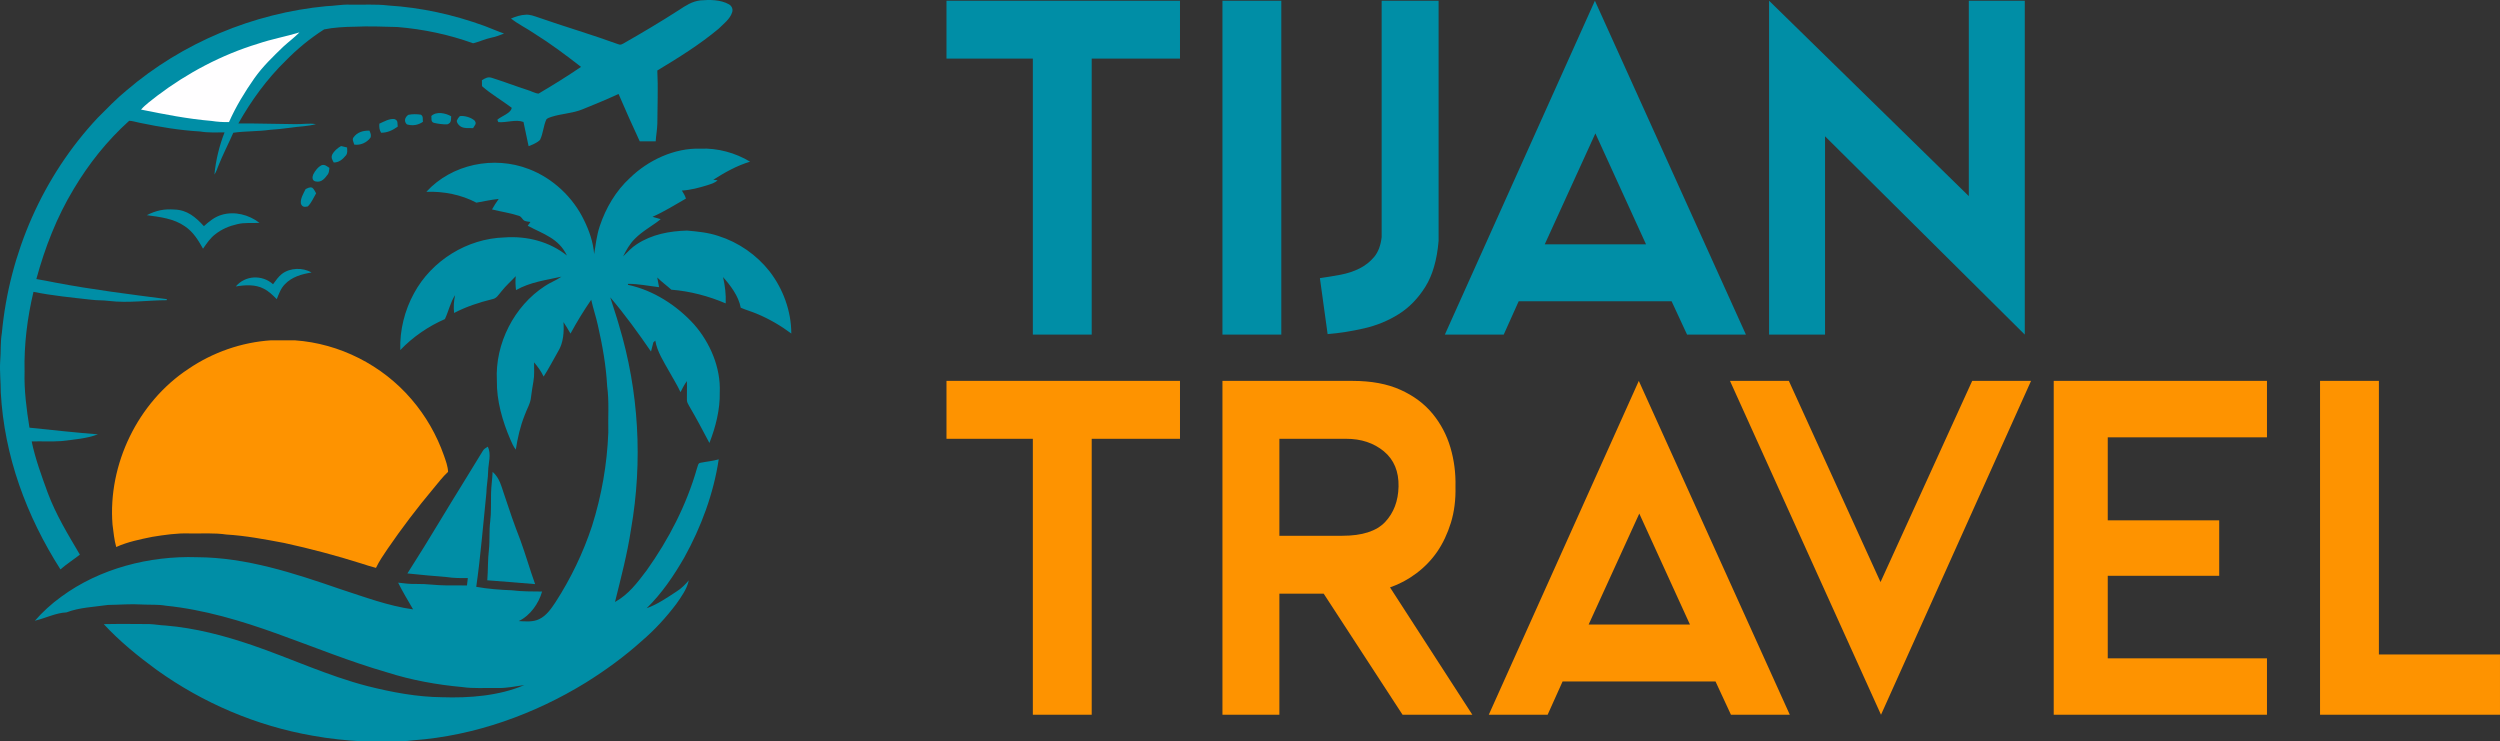
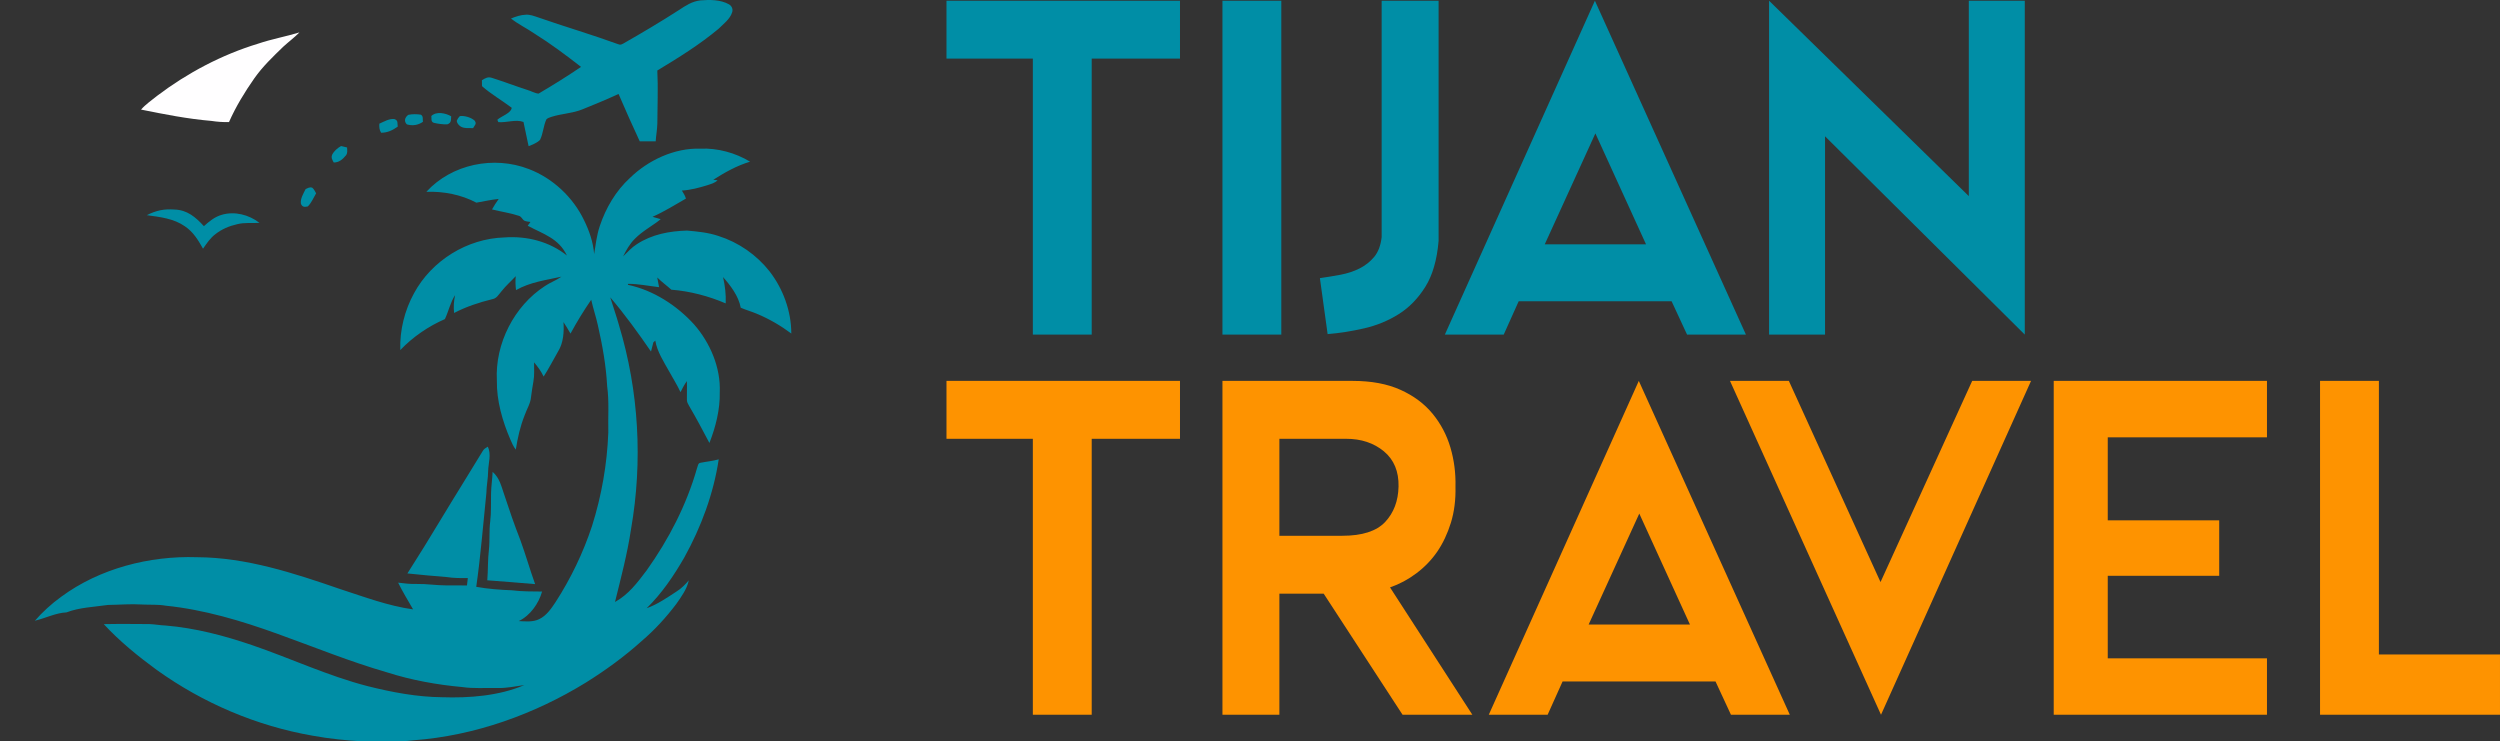
<svg xmlns="http://www.w3.org/2000/svg" xmlns:ns1="http://www.inkscape.org/namespaces/inkscape" version="1.1" viewBox="164.23 290.83 1181.36 350.39">
  <rect x="164.23" y="290.83" width="1181.36" height="350.39" fill="#333333" stroke="none" />
  <g ns1:groupmode="layer" ns1:label="Layer 1">
    <path transform="matrix(1,0,0,-1,0,960)" d="M495.173 668.982C499.595 669.368 504.712 669.361 508.692 667.129 510.039 666.364 510.734 664.784 510.18 663.304 509.253 660.222 506.017 657.773 503.785 655.562 494.689 647.995 484.926 641.946 474.84 635.853 475.268 627.494 474.875 619.169 474.854 610.81 474.784 607.988 474.25 605.209 474.075 602.387 471.562 602.387 469.049 602.387 466.536 602.38 463.062 609.778 459.784 617.274 456.528 624.77 450.898 622.173 445.164 619.801 439.416 617.485 434.783 615.59 429.547 615.491 424.725 613.926 423.96 613.645 422.984 613.386 422.423 612.768 421.005 609.736 420.907 606.065 419.419 603.061 417.994 601.657 415.868 600.808 414.014 600.099 413.298 603.931 412.316 607.7 411.6 611.533 407.978 612.908 403.634 611.125 399.724 611.456 399.555 611.827 399.394 612.199 399.233 612.572 401.044 614.263 405.767 615.653 406.034 618.25 401.437 621.724 396.327 624.637 391.996 628.455 391.982 629.389 391.968 630.315 391.954 631.249 393.59 632.259 394.811 633.052 396.811 632.336 402.405 630.554 407.901 628.455 413.488 626.651 415.215 626.153 416.92 625.107 418.71 624.925 425.497 628.918 432.284 633.13 438.798 637.565 431.695 643.075 424.522 648.466 416.885 653.232 413.214 655.765 409.171 657.66 405.697 660.426 407.992 661.338 410.259 662.145 412.758 662.223 414.688 662.342 416.555 661.598 418.359 661.009 430.937 656.608 443.683 652.895 456.212 648.332 457.342 647.855 457.749 648.059 458.774 648.599 467.667 653.667 476.482 658.896 485.087 664.441 488.281 666.546 491.264 668.533 495.173 668.982" fill="#008ea6" />
-     <path transform="matrix(1,0,0,-1,0,960)" d="M329.557 666.975C335.621 666.827 341.791 667.304 347.806 666.567 363.275 665.613 378.653 662.202 393.211 656.903 396.292 655.745 399.303 654.404 402.412 653.316 400.454 652.523 398.433 651.758 396.348 651.358 393.414 650.747 390.691 649.406 387.792 648.712 376.253 652.888 364.244 655.386 352.017 656.404 345.23 656.593 338.457 656.86 331.662 656.544 327.072 656.495 321.864 656.201 317.393 655.274 310.803 651.105 304.668 646.03 299.207 640.457 290.356 631.803 282.923 621.619 276.873 610.838 285.78 610.908 294.68 610.557 303.587 610.508 306.949 610.403 310.178 611.048 313.54 610.515 309.525 609.406 305.454 609.455 301.383 608.809 298.182 608.36 295.003 608.03 291.781 607.82 286.04 607.019 280.228 607.258 274.473 606.444 272.185 601.215 269.546 596.147 267.426 590.834 266.871 589.395 266.415 587.97 265.552 586.672 266.205 593.459 267.84 600.246 270.339 606.599 266.45 606.62 262.632 606.381 258.772 607.04 249.198 607.588 239.638 609.188 230.247 611.139 228.612 611.441 226.934 612.045 225.278 612.101 214.925 602.773 206.207 591.852 199.083 579.892 191.061 566.633 185.474 552.224 181.41 537.308 184.505 536.845 187.544 536.143 190.619 535.582 208.004 532.276 225.53 530.121 243.064 527.819L243.035 527.307C234.311 527.313 224.857 525.875 215.844 526.956 213.044 527.335 210.222 527.166 207.422 527.531 198.304 528.556 189.053 529.433 180.048 531.258 177.129 518.961 175.535 506.243 175.844 493.595 175.592 484.772 176.75 475.788 178.153 467.078 188.815 465.969 199.799 464.761 210.517 463.919 205.134 461.905 198.95 461.435 193.279 460.74 188.597 460.417 183.888 460.712 179.199 460.572 180.926 452.289 183.832 444.421 186.758 436.384 190.675 425.877 196.325 416.675 201.975 407.081 198.95 404.715 195.707 402.638 192.794 400.104 176.686 425.386 166.228 453.686 164.593 483.769 164.614 488.696 164.01 493.574 164.319 498.508 164.705 502.979 164.354 507.415 165.112 511.844 168.636 549.535 184.435 585.816 210.377 613.477 214.848 617.913 219.157 622.482 224.049 626.469 250.335 648.971 283.913 662.946 318.327 666.244 322.096 666.35 325.767 667.115 329.557 666.975" fill="#008ea6" />
    <path transform="matrix(1,0,0,-1,0,960)" d="M305.742 653.863C303.349 651.449 300.632 649.428 298.133 647.146 293.22 642.394 288.356 637.755 284.404 632.147 279.842 625.634 275.659 618.755 272.437 611.476 269.616 611.42 266.949 611.603 264.155 612.031 252.827 612.985 241.969 615.154 230.879 617.386 233.083 619.899 235.953 621.843 238.55 623.942 252.841 634.744 269.026 643.307 286.187 648.529 292.61 650.712 299.278 651.884 305.742 653.863" fill="#fffeff" />
    <path transform="matrix(1,0,0,-1,0,960)" d="M377.432 614.207C377.285 612.403 377.608 611.147 375.593 610.403 373.832 610.318 370.877 610.697 369.199 611.147 367.711 611.666 368.259 613.105 368.055 614.361 370.463 616.67 374.835 615.737 377.432 614.207" fill="#008ea6" />
    <path transform="matrix(1,0,0,-1,0,960)" d="M357.176 614.909C359.099 615.302 361.191 615.274 363.128 614.979 364.363 614.186 363.872 612.908 364.082 611.624 361.851 609.996 359.106 609.616 356.502 610.389 354.944 611.905 355.59 613.765 357.176 614.909" fill="#008ea6" />
    <path transform="matrix(1,0,0,-1,0,960)" d="M381.538 614.312C383.693 614.614 386.894 613.652 388.508 612.179 389.659 610.613 388.515 610.002 387.792 608.62 385.806 608.746 383.328 608.304 381.686 609.553 380.9 610.129 380.057 611.133 380.085 612.157 380.429 612.979 380.907 613.688 381.538 614.312" fill="#008ea6" />
    <path transform="matrix(1,0,0,-1,0,960)" d="M350.62 612.908C352.522 612.199 351.912 610.978 352.178 609.343 349.771 607.623 347.356 606.444 344.324 606.444 343.454 607.883 343.398 609.076 343.482 610.726 345.609 611.652 348.241 613.245 350.62 612.908" fill="#008ea6" />
-     <path transform="matrix(1,0,0,-1,0,960)" d="M338.786 607.448C339.32 606.29 339.79 605.328 339.264 604.051 337.453 601.727 334.575 600.436 331.634 600.836 331.389 601.847 330.497 603.25 331.241 604.191 332.996 606.732 335.832 607.49 338.786 607.448" fill="#008ea6" />
    <path transform="matrix(1,0,0,-1,0,960)" d="M325.401 600.162C326.349 599.959 327.296 599.713 328.237 599.481 328.272 598.211 328.581 596.863 327.725 595.782 326.202 593.929 324.489 592.371 321.934 592.385 321.267 593.607 320.608 594.589 321.176 596.028 322.025 597.79 323.717 599.215 325.401 600.162" fill="#008ea6" />
    <path transform="matrix(1,0,0,-1,0,960)" d="M495.201 598.927C503.301 599.271 511.738 596.976 518.665 592.771 512.384 590.876 506.783 587.725 501.28 584.229L503.315 583.984C501.926 582.601 500.206 582.257 498.423 581.632 494.556 580.446 490.499 579.351 486.449 579.12 487.228 577.919 487.937 576.705 488.372 575.329 483.136 572.367 478.096 569.146 472.566 566.725 473.857 566.331 475.149 565.952 476.44 565.58 472.432 562.359 467.884 560.07 464.164 556.273 461.757 553.859 460.191 551.03 458.682 548.012 460.809 550.062 462.683 552.216 465.21 553.81 472.362 558.449 480.483 559.965 488.884 560.211 493.959 559.755 498.901 559.299 503.764 557.649 513.226 554.652 521.691 548.77 527.846 540.986 534.296 532.669 538.149 522.112 538.157 511.563 533.124 515.325 527.622 518.519 521.817 520.926 519.332 521.972 516.735 522.688 514.264 523.762 513.261 529.209 509.499 534.171 505.905 538.235 506.832 534.108 507.344 530.044 507.155 525.804 499.104 529.258 490.204 531.609 481.465 532.276 479.283 534.255 476.875 535.947 474.805 538.059 475.113 536.536 475.401 535.006 475.668 533.469 470.811 534.03 465.807 535.076 460.963 535.041L460.971 534.571C472.923 532.051 484.062 524.857 492.211 515.866 499.82 507.197 504.845 495.406 504.347 483.769 504.515 475.648 502.417 467.366 499.455 459.842 496.388 465.667 493.32 471.486 489.98 477.164 489.446 478.161 488.793 479.059 488.821 480.224 488.751 483.186 488.955 486.134 488.807 489.096 487.635 487.447 486.688 485.678 485.796 483.867 484.245 487.257 482.252 490.317 480.469 493.595 477.921 498.178 474.742 503 473.885 508.229 473.583 507.956 473.281 507.689 472.98 507.422 472.615 505.962 472.236 504.509 471.857 503.056 465.807 511.83 459.532 520.547 452.604 528.654 453.938 524.232 455.51 519.888 456.745 515.431 466.15 484.309 468.003 451.145 462.423 419.139 460.676 407.474 457.665 396.131 454.843 384.705 461.336 388.319 465.406 393.836 469.807 399.648 480.314 414.409 488.653 430.573 493.636 448.036 494.029 448.962 494.022 450.38 495.286 450.492 498.142 451.075 501.034 451.3 503.856 452.114 501.427 435.893 495.538 420.073 487.6 405.754 482.652 397.149 476.952 388.727 469.821 381.764 474.875 383.554 479.514 386.775 483.978 389.695 486.245 391.12 487.993 392.889 489.712 394.917 488.87 390.839 486.098 387.021 483.726 383.666 478.925 377.328 473.506 371.411 467.449 366.252 459.391 358.981 450.484 352.516 441.29 346.754 416.843 331.67 388.487 321.486 359.752 319.366 351.877 318.349 343.805 319.015 335.874 318.812 327.893 319.282 319.885 320.061 312.017 321.514 285.478 326.132 260.231 336.899 238.34 352.565 229.454 359.058 220.744 366.147 213.261 374.24 220.449 374.394 227.622 374.31 234.802 374.268 237.392 374.183 239.933 373.664 242.523 373.58 256.596 372.387 269.91 368.877 283.232 364.357 301.355 358.167 319.063 349.807 338.007 344.922 349.392 342.058 361.31 339.805 373.073 339.7 385.841 339.251 400.124 340.332 411.972 345.441 407.634 344.852 403.465 343.89 399.043 344.058 393.568 344.171 387.954 343.715 382.535 344.522 370.717 345.586 358.582 347.793 347.336 351.386 329.697 356.461 312.697 363.43 295.438 369.628 278.41 375.784 260.604 381.125 242.537 382.957 238.775 383.617 235.09 383.308 231.293 383.519 225.952 383.855 220.61 383.378 215.255 383.308 208.854 382.374 201.702 382.136 195.651 379.791 190.605 379.567 185.614 377.005 180.708 375.847 184.428 380.086 188.548 383.835 193.117 387.147 211.282 400.553 234.88 406.604 257.262 405.866 280.642 405.775 303.131 398.335 325.009 390.797 336.169 387.175 347.778 382.803 359.429 381.216 357.015 385.421 354.523 389.478 352.361 393.836 355.281 393.45 358.187 393.148 361.142 393.225 365.851 393.31 370.477 392.545 375.179 392.538 378.415 392.51 381.658 392.538 384.893 392.524 385.02 393.689 385.153 394.854 385.293 396.012 381.952 395.97 378.632 395.963 375.327 396.482 369.101 396.981 362.959 397.542 356.748 398.195 362.159 406.674 367.451 415.23 372.632 423.856 379.117 434.644 385.848 445.291 392.354 456.065 392.888 457.069 393.807 457.497 394.72 458.094 396.502 454.591 395.007 450.352 394.902 446.59 394.867 443.038 394.109 439.592 394.053 436.048 392.509 421.343 391.379 406.505 389.273 391.871 394.783 390.867 400.461 390.46 406.055 390.236 410.821 389.632 415.594 389.681 420.388 389.639 418.822 384.003 414.723 378.219 409.347 375.678 412.519 375.51 416.183 375.152 419.103 376.64 422.465 378.283 424.669 381.504 426.684 384.529 433.934 395.752 439.802 407.909 443.985 420.599 448.505 434.917 451.116 449.819 451.685 464.818 451.502 472.082 452.134 479.494 451.137 486.695 450.632 496.332 448.912 505.955 446.771 515.36 445.894 519.459 444.504 523.418 443.606 527.517 440.111 522.449 436.748 516.954 433.815 511.535 432.762 513.388 431.674 515.192 430.495 516.975 430.825 512.462 430.474 507.148 428.017 503.211 425.708 499.231 423.623 495.09 421.125 491.223 419.945 493.714 418.373 495.862 416.597 497.947 416.583 494.81 416.836 491.826 416.274 488.794 415.868 486.422 415.46 484.05 415.18 481.649 414.913 478.448 413.214 476.006 412.099 472.812 410.035 467.611 408.834 462.214 407.964 456.704 406.869 458.136 406.132 459.736 405.437 461.392 401.675 470.089 398.854 479.852 399.022 489.384 398.096 506.734 407.171 524.576 421.763 534.023 424.248 535.715 427.084 536.67 429.526 538.424 421.981 536.74 414.983 535.94 408.069 532.093 407.817 534.297 407.704 536.459 407.943 538.67 405.669 536.2 403.192 534.087 401.135 531.434 399.928 530.051 398.931 528.163 396.973 527.826 390.691 526.289 384.563 524.288 378.815 521.277 378.485 524.225 378.668 526.843 379.299 529.728 377.046 526.345 376.211 522.056 374.463 518.385 366.63 514.975 359.302 509.949 353.393 503.759 353.056 513.037 355.428 522.485 359.878 530.612 368.252 546.061 384.978 556.435 402.546 556.968 413.102 557.747 423.771 555.087 432.13 548.426 428.192 556.617 420.998 558.533 413.6 562.492 414.028 563.089 414.457 563.692 414.885 564.289 413.895 564.492 412.478 564.436 411.677 565.131 410.982 565.735 410.428 566.928 409.501 567.166 405.374 568.549 400.952 569.139 396.727 570.199 397.689 571.918 398.735 573.582 399.9 575.175 396.334 574.796 392.853 574.038 389.336 573.399 382.212 577.203 373.726 578.825 365.697 578.53 377.734 591.648 397.604 595.677 414.078 589.304 425.476 584.966 435.036 575.968 440.279 564.991 442.736 559.944 444.553 554.708 444.981 549.079 445.683 553.431 446.224 558.077 447.613 562.239 450.512 570.908 455.166 578.902 461.932 585.114 470.601 593.543 482.988 599.306 495.201 598.927" fill="#008ea6" />
-     <path transform="matrix(1,0,0,-1,0,960)" d="M316.277 591.143C317.863 591.529 318.663 590.581 319.899 589.83 319.723 588.813 319.779 587.689 319.176 586.833 317.709 584.861 316.214 582.847 313.428 583.422 311.715 583.731 311.68 585.359 312.234 586.7 313.104 588.441 314.48 590.287 316.277 591.143" fill="#008ea6" />
    <path transform="matrix(1,0,0,-1,0,960)" d="M311.764 580.474C312.606 579.864 313.076 578.699 313.61 577.828 312.388 575.786 311.406 573.273 309.672 571.616 308.135 571.287 307.012 571.279 306.416 572.936 306.071 575.238 307.651 577.821 308.655 579.821 309.728 580.271 310.557 580.916 311.764 580.474" fill="#008ea6" />
    <path transform="matrix(1,0,0,-1,0,960)" d="M246.734 570.156C252.742 569.953 256.736 566.507 260.576 562.295 263.123 564.562 265.552 566.619 268.886 567.623 275.027 569.504 281.864 567.721 286.854 563.854 283.064 563.629 279.772 564.121 276.207 563.201 272.507 562.366 269.005 560.878 266.015 558.519 263.516 556.624 261.937 554.189 260.169 551.648 257.852 555.761 255.571 559.572 251.556 562.26 246.208 565.966 239.877 566.605 233.602 567.496 238.08 569.735 241.688 570.515 246.734 570.156" fill="#008ea6" />
-     <path transform="matrix(1,0,0,-1,0,960)" d="M311.455 540.389C306.893 539.688 302.085 538.319 298.835 534.838 296.863 532.823 296.056 530.346 295.01 527.791 293.066 529.728 291.269 531.574 288.763 532.795 284.868 534.859 279.856 534.522 275.645 533.799 280.109 539.119 288.139 539.463 293.255 534.852 294.533 536.592 295.754 538.431 297.488 539.765 301.348 542.685 307.349 542.839 311.455 540.389" fill="#008ea6" />
-     <path transform="matrix(1,0,0,-1,0,960)" d="M292.357 508.363C296.098 508.398 299.846 508.384 303.587 508.349 324.714 506.875 344.844 496.62 358.615 480.568 365.416 472.679 370.582 463.66 374.042 453.84 374.905 451.314 375.846 448.899 375.965 446.197 373.333 443.81 371.235 440.891 368.883 438.139 361.268 429.043 354.08 419.574 347.37 409.79 345.398 406.877 343.419 404.007 341.896 400.82 339.594 401.423 337.319 402.125 335.06 402.877 323.057 406.666 310.844 409.909 298.547 412.591 289.535 414.289 280.341 416.044 271.181 416.584 265.467 417.434 259.53 416.984 253.753 417.097 247.906 417.293 241.989 416.423 236.227 415.496 230.5 414.331 224.492 413.117 219.15 410.682 218.154 414.219 217.894 417.651 217.395 421.315 215.178 449.748 229.384 479.115 253.241 494.83 264.808 502.699 278.389 507.443 292.357 508.363" fill="#fe9300" />
    <path transform="matrix(1,0,0,-1,0,960)" d="M397.015 446.183C400.412 443.207 401.1 439.389 402.532 435.332 404.876 428.187 407.325 421.076 410.077 414.071 412.604 407.165 414.611 400.069 417.096 393.148 409.712 393.836 401.879 394.341 394.495 394.952 394.902 399.767 394.678 404.582 395.26 409.376 395.751 413.812 395.302 418.262 395.871 422.705 396.411 427.161 396.159 431.577 396.271 436.041 396.334 439.438 396.889 442.786 397.015 446.183" fill="#008ea6" />
    <path transform="matrix(1,0,0,-1,0,960)" d="M721.829 668.828V641.47H680.109V511.064H652.295V641.47H611.486V668.828ZM769.705 511.064H741.891V668.828H769.705ZM844.027 668.828V555.293C843.268 546.326 841.178 539.106 837.758 533.635 834.338 528.163 830.159 523.869 825.219 520.753 820.279 517.638 814.846 515.396 808.918 514.028 802.991 512.66 797.215 511.748 791.592 511.292L787.944 537.738C791.136 538.194 794.365 538.726 797.633 539.334 800.901 539.942 803.903 540.93 806.638 542.298 809.374 543.665 811.692 545.49 813.592 547.769 815.492 550.049 816.67 553.165 817.126 557.116V668.828ZM989.252 511.064H961.438L954.143 526.795H881.872L874.805 511.064H846.991L917.893 668.828ZM894.183 553.697H942.06L918.121 606.133ZM1121.025 511.064 1026.641 604.765V511.064H1000.195V668.828L1094.579 576.495V668.828H1121.025Z" fill="#008ea6" />
    <path transform="matrix(1,0,0,-1,0,960)" d="M721.829 489.178V461.82H680.109V331.415H652.295V461.82H611.486V489.178ZM859.986 331.415H827.005L789.73 388.638H768.793V331.415H741.891V489.178H803.447C812.262 489.178 819.785 487.772 826.017 484.96 832.248 482.149 837.302 478.387 841.178 473.675 845.053 468.964 847.865 463.644 849.613 457.716 851.361 451.789 852.159 445.634 852.007 439.25 852.159 433.019 851.437 427.319 849.841 422.151 848.245 416.984 846.079 412.424 843.381 408.472 840.646 404.521 837.34 401.101 833.464 398.213 829.626 395.325 825.485 393.122 821.077 391.602ZM798.545 415.996C807.93 415.996 814.656 418.161 818.759 422.493 822.825 426.825 824.953 432.411 825.105 439.25 825.257 446.394 822.939 451.941 818.189 455.893 813.402 459.844 807.474 461.82 800.369 461.82H768.793V415.996ZM1009.998 331.415H982.184L974.889 347.145H902.619L895.551 331.415H867.737L938.64 489.178ZM914.93 374.047H962.806L938.868 426.483ZM981.729 489.178H1009.542L1052.859 394.11 1096.176 489.178H1123.989L1053.087 331.415ZM1134.704 489.178H1235.472V462.504H1160.238V423.291H1212.902V397.073H1160.238V358.088H1235.472V331.415H1134.704ZM1260.55 331.415V489.178H1288.364V359.912H1345.587V331.415Z" fill="#fe9300" />
  </g>
</svg>